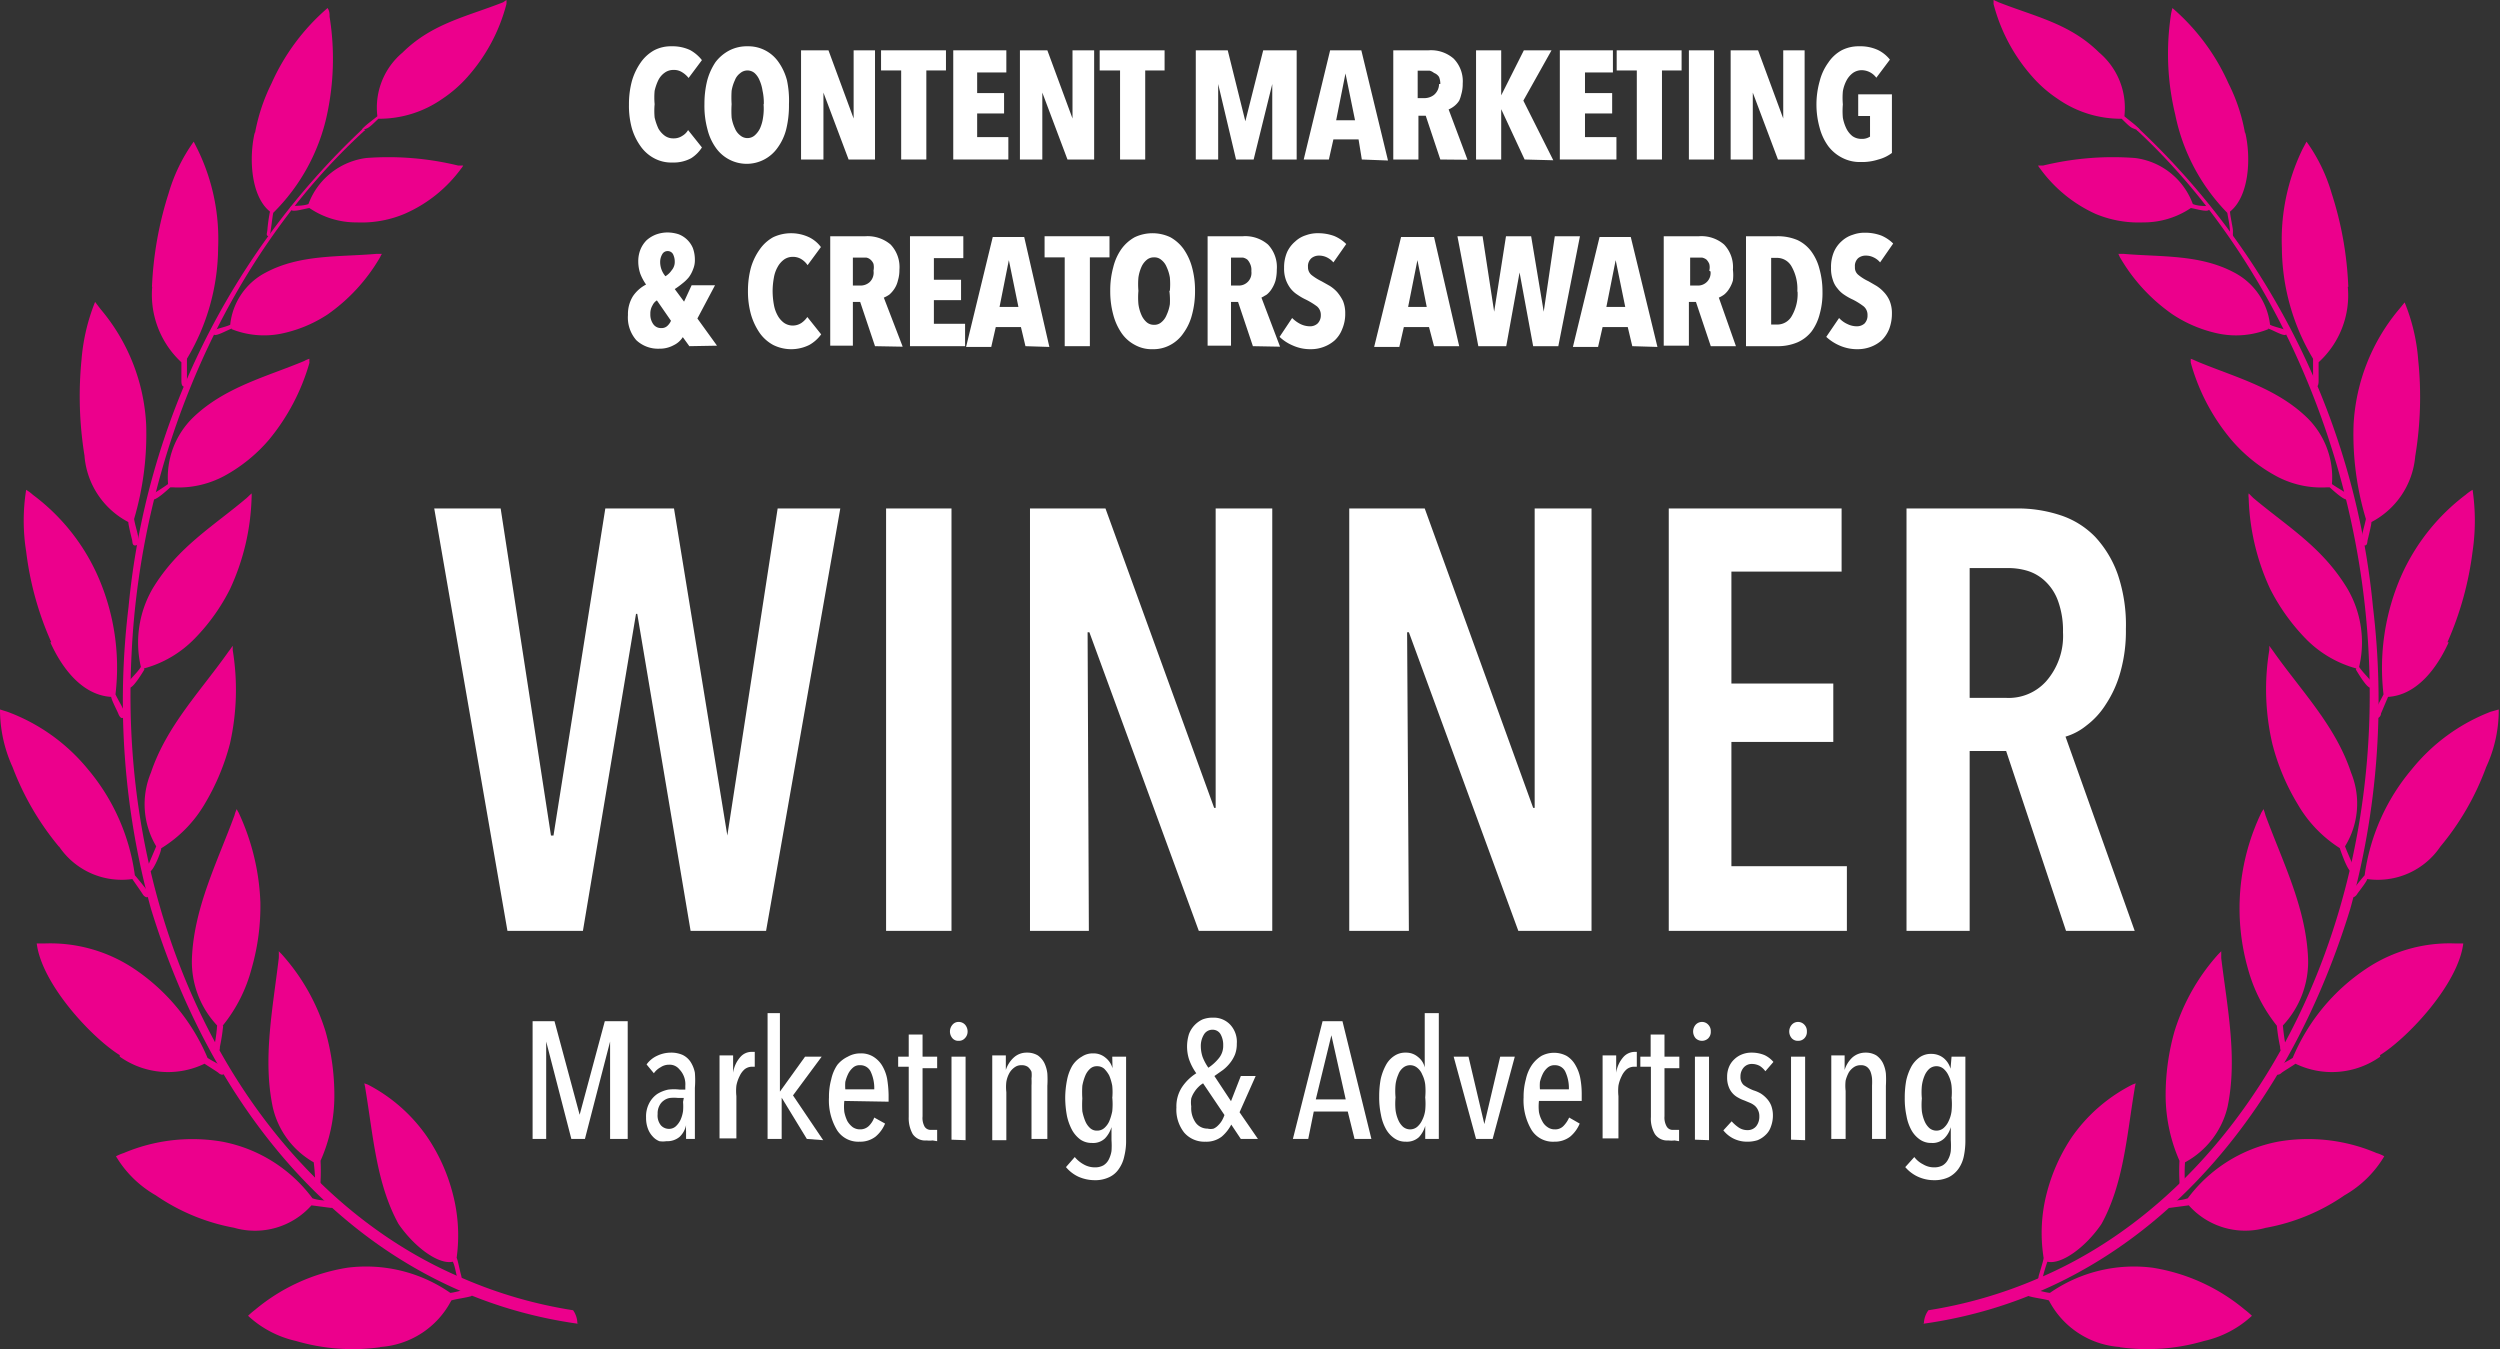
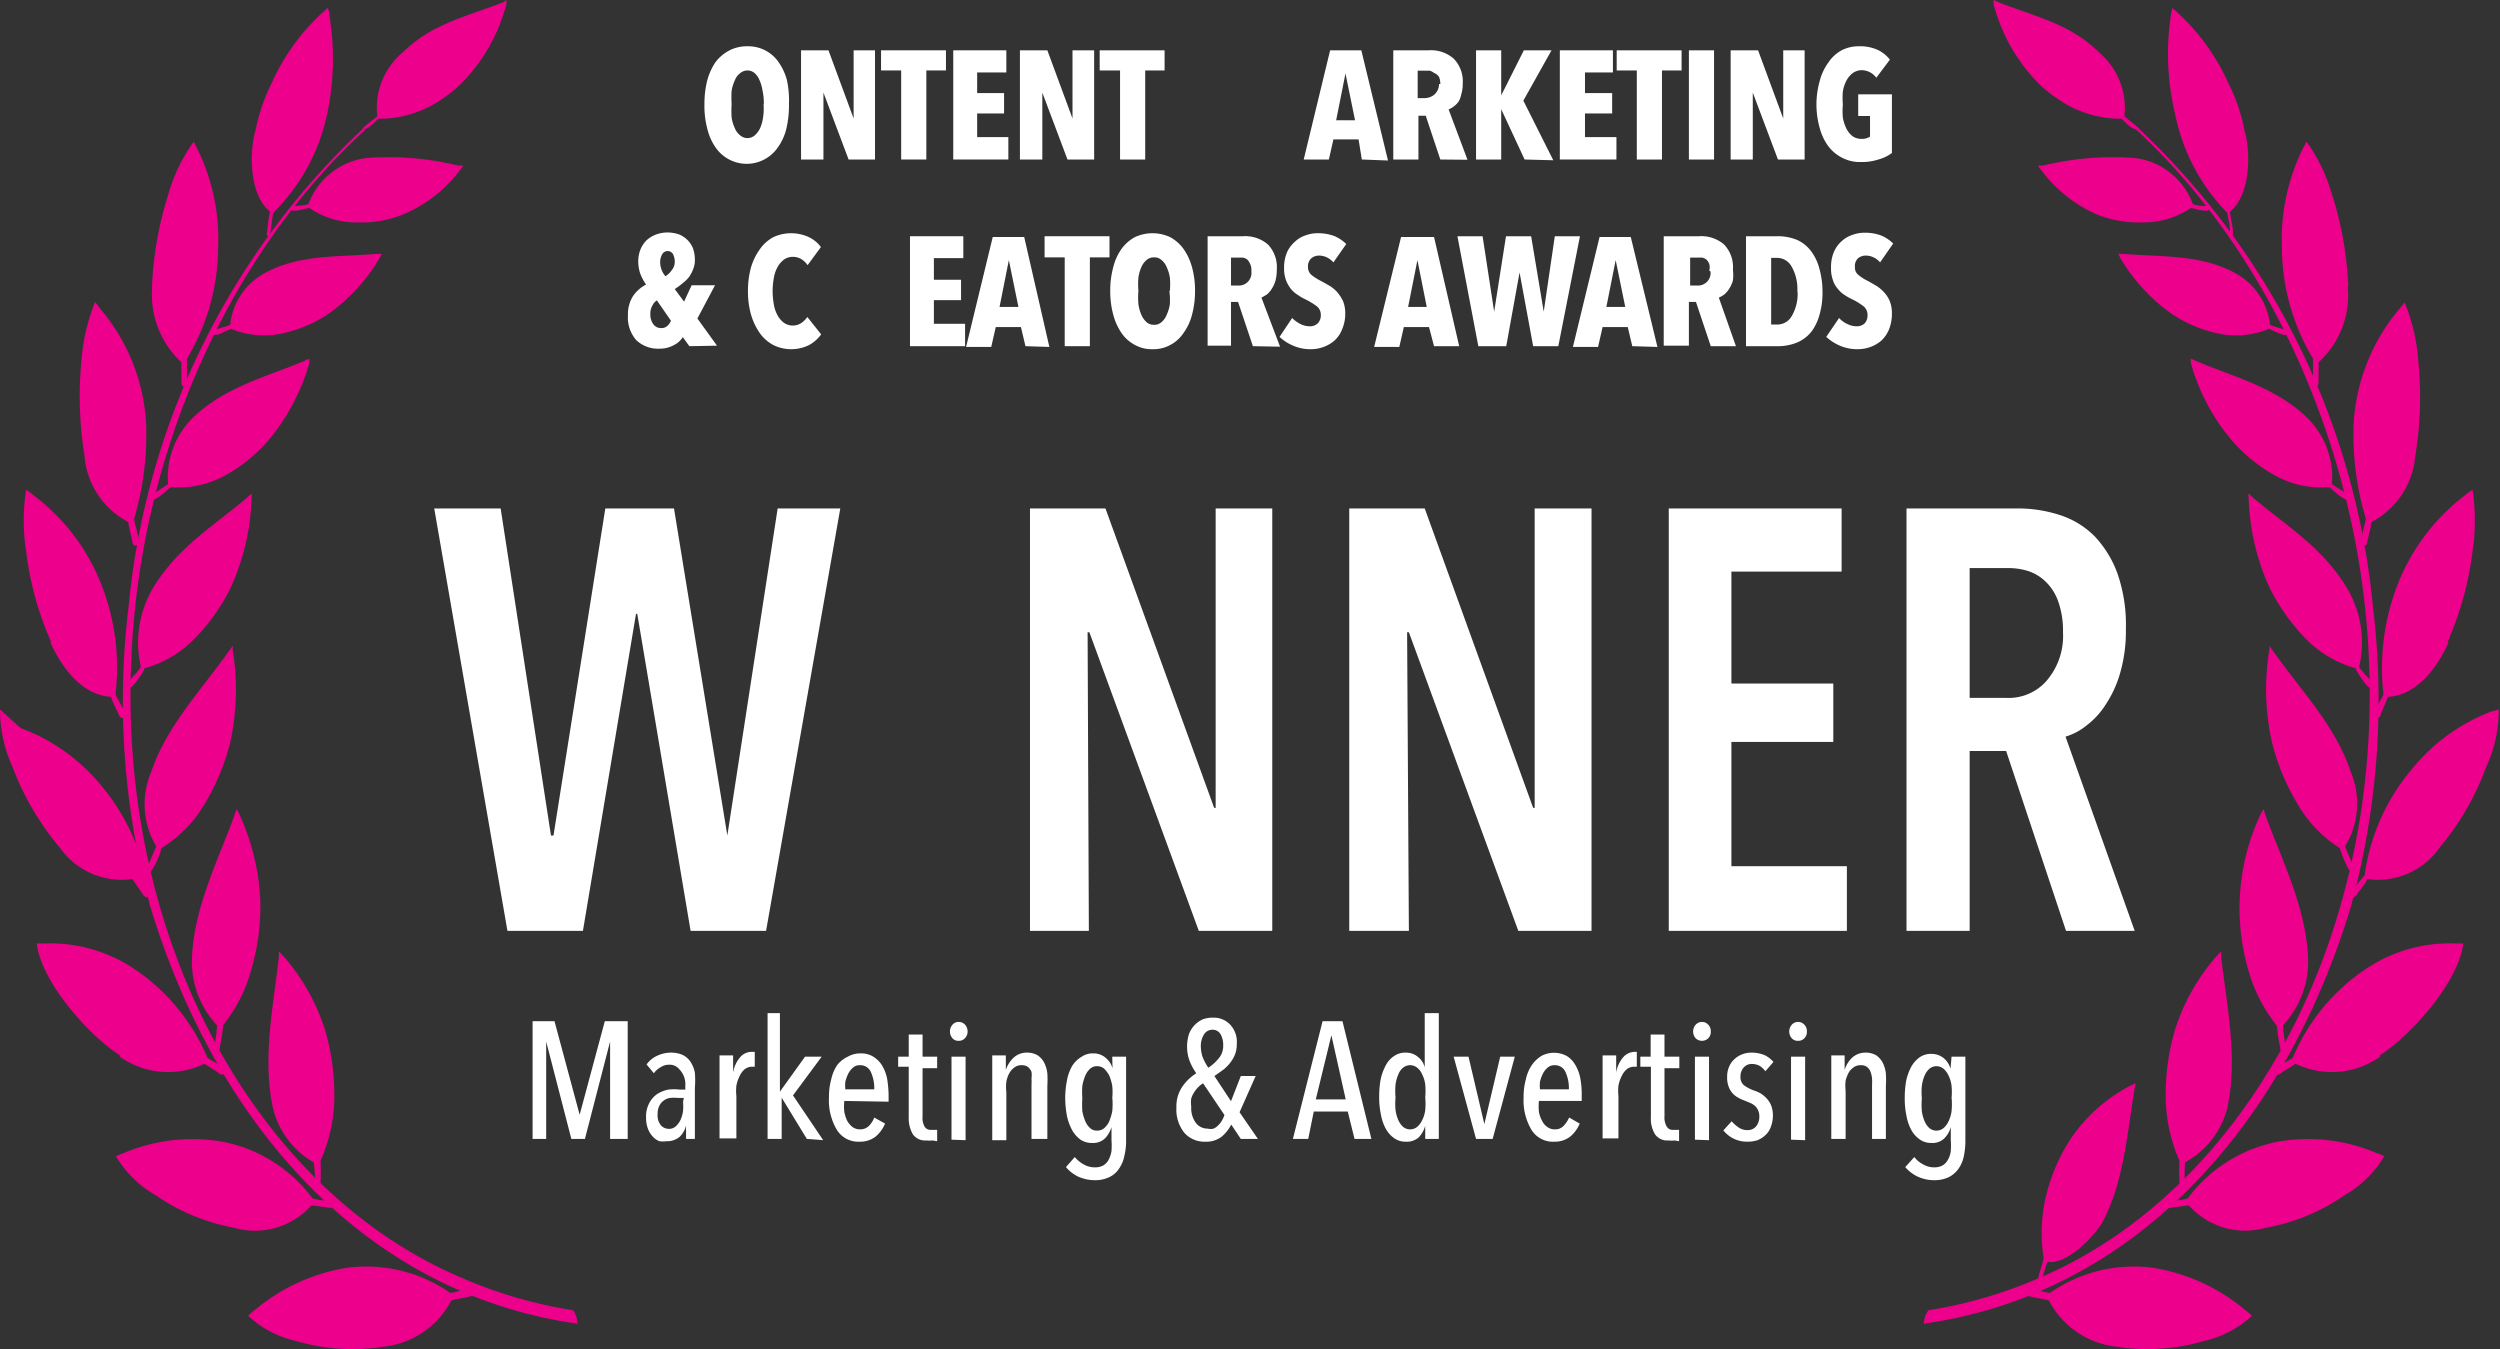
<svg xmlns="http://www.w3.org/2000/svg" viewBox="0 0 99.37 53.62">
  <rect x="0" y="0" width="99.37" height="53.62" fill="#333333" stroke="none" />
  <defs>
    <style>.cls-1{fill:#ec008c;fill-rule:evenodd;}.cls-2{fill:#fff;}</style>
  </defs>
  <g id="Layer_2" data-name="Layer 2">
    <g id="Layer_1-2" data-name="Layer 1">
      <path class="cls-1" d="M76.42,52.62c8.26-1.14,14.28-7.63,17-16.5a31.05,31.05,0,0,0,.9-12A30,30,0,0,0,85,5.1s0,0,0,0l-.08.06s0,0,0,0C90.29,10.13,93.77,18,94.15,26,94.73,37.3,89.21,47.36,81,50.82a18.1,18.1,0,0,1-4.35,1.26.94.94,0,0,0-.18.54" />
      <path class="cls-1" d="M97,33.65a3,3,0,0,1-2.91,1.29c0,.09-.36.53-.4.6s-.15.17-.23.1a.17.17,0,0,1,0-.2c.17-.21.34-.43.53-.65a8.24,8.24,0,0,1,1.88-4.22A7.48,7.48,0,0,1,99,28.29l.32-.09a5.36,5.36,0,0,1-.5,2.29A10.61,10.61,0,0,1,97,33.65" />
      <path class="cls-1" d="M87.08,8.27c.09,0,.65.18.72.07s0-.14,0-.15c-.21,0-.44,0-.64-.08a2.82,2.82,0,0,0-2.3-1.83,11.74,11.74,0,0,0-3.65.3l-.2,0a.5.5,0,0,0,.08.12A5.56,5.56,0,0,0,83.29,8.5a4.43,4.43,0,0,0,1.9.34,3.35,3.35,0,0,0,1.89-.57" />
      <path class="cls-1" d="M84.91,5.15s0,0-.13-.05-.29-.23-.45-.38a4.37,4.37,0,0,1-2.54-.79,5.08,5.08,0,0,1-1-.87A7,7,0,0,1,79.24.16l0-.16.2.09c1.44.57,2.83.84,4,2a2.88,2.88,0,0,1,1,2.53c.17.15.36.28.53.44s0,.13,0,.13" />
      <path class="cls-1" d="M90.14,13.06c.1,0,.64.33.72.24a.14.14,0,0,0,0-.18c-.2-.08-.44-.12-.63-.21a2.68,2.68,0,0,0-1.43-2.08c-1.37-.73-2.93-.61-4.4-.74l-.2,0,.06.13a7.06,7.06,0,0,0,2.1,2.28,5.25,5.25,0,0,0,1.87.77,3.46,3.46,0,0,0,1.94-.19" />
      <path class="cls-1" d="M97.33,25.53c-.45,1-1.25,2.1-2.41,2.17l-.28.66c0,.1-.1.22-.2.17a.17.17,0,0,1-.08-.18c.11-.27.25-.48.38-.75a9.13,9.13,0,0,1,.7-4.7A8.22,8.22,0,0,1,98,19.67a1.79,1.79,0,0,1,.28-.2,8.39,8.39,0,0,1,0,2.45,12.85,12.85,0,0,1-1,3.61" />
      <path class="cls-1" d="M96,18.14a3.26,3.26,0,0,1-1.74,2.61c0,.11-.13.63-.15.71s0,.24-.14.22a.14.14,0,0,1-.11-.15c0-.27.12-.59.18-.9a11.63,11.63,0,0,1-.49-3.75,7.76,7.76,0,0,1,1.81-4.59l.22-.27a7.55,7.55,0,0,1,.54,2.3A14.35,14.35,0,0,1,96,18.14" />
      <path class="cls-1" d="M93.32,11.4a3.6,3.6,0,0,1-1.16,3c0,.11,0,.64,0,.72s0,.23-.09.25-.11,0-.13-.11c0-.28,0-.7,0-1A8.68,8.68,0,0,1,90.7,9.85a8.24,8.24,0,0,1,.82-3.92l.16-.3a6.73,6.73,0,0,1,1,2.06,13.77,13.77,0,0,1,.66,3.71" />
      <path class="cls-1" d="M89.24,5.25c.24,1,.17,2.54-.6,3.16,0,.14.1.6.11.7s0,.22,0,.26-.06,0-.11-.09c0-.28-.06-.53-.11-.82a7.79,7.79,0,0,1-2.07-3.91A10.32,10.32,0,0,1,86.28.66a2.29,2.29,0,0,1,.07-.34,8.54,8.54,0,0,1,2.23,3,7.1,7.1,0,0,1,.66,2" />
      <path class="cls-1" d="M92.6,19.37c.09.08.58.54.7.48s0-.18,0-.21-.42-.26-.61-.4a3.32,3.32,0,0,0-1-2.65c-1.25-1.2-2.9-1.61-4.4-2.24a1.89,1.89,0,0,0-.21-.09.94.94,0,0,0,0,.16,8.12,8.12,0,0,0,1.61,3.06,6.28,6.28,0,0,0,1.76,1.43,3.79,3.79,0,0,0,2.06.46" />
      <path class="cls-1" d="M93.64,26.61c.07.12.45.76.58.72s.11-.15.06-.21c-.16-.21-.36-.39-.51-.61a4.23,4.23,0,0,0-.47-3.12c-1-1.65-2.37-2.45-3.74-3.6l-.18-.18a.55.55,0,0,0,0,.18,9.21,9.21,0,0,0,.85,3.61,8.09,8.09,0,0,0,1.43,2,4.44,4.44,0,0,0,2,1.17" />
      <path class="cls-1" d="M93,33.71c.05.15.31.9.45.93a.19.19,0,0,0,.1-.2c-.11-.25-.24-.54-.34-.8a3.24,3.24,0,0,0,.24-2.93c-.61-1.86-2-3.27-3.09-4.82l-.16-.22,0,.17a9.57,9.57,0,0,0,.12,3.72,8.81,8.81,0,0,0,1,2.39A5.07,5.07,0,0,0,93,33.71" />
      <path class="cls-1" d="M94.61,42a3.32,3.32,0,0,1-3.37.28c-.07.06-.51.32-.56.37s-.18.12-.24,0a.14.14,0,0,1,0-.2c.22-.15.46-.25.69-.4a7.92,7.92,0,0,1,2.93-3.55,5.94,5.94,0,0,1,3.51-1h.34c-.2,1.62-2.2,3.75-3.31,4.44" />
      <path class="cls-1" d="M90.5,40.77a7.38,7.38,0,0,0,.13.84c0,.08,0,.2.15.16s.08-.11.08-.15a8.46,8.46,0,0,1-.12-.86,3.7,3.7,0,0,0,1-2.7c-.09-2-1-3.78-1.69-5.65a2.41,2.41,0,0,0-.08-.25l-.08.13a8.78,8.78,0,0,0-.54,6.21,6.24,6.24,0,0,0,1.15,2.27" />
      <path class="cls-1" d="M90.07,48.8A3,3,0,0,1,87,47.91l-.75.1a.14.14,0,0,1-.13-.12s0-.12.09-.17c.25,0,.49,0,.75-.09a5.84,5.84,0,0,1,3.58-2.25,6.94,6.94,0,0,1,3.92.45,1.44,1.44,0,0,1,.31.13,4.34,4.34,0,0,1-1.58,1.55,8,8,0,0,1-3.11,1.29" />
      <path class="cls-1" d="M86.63,46.12a8.12,8.12,0,0,0,0,.85c0,.08,0,.2.1.2s.11-.07.12-.12a6.06,6.06,0,0,1,0-.85A3.39,3.39,0,0,0,88.54,44c.4-1.92,0-3.89-.25-5.91,0-.09,0-.18,0-.28l-.11.11A8.2,8.2,0,0,0,86.43,41a9.32,9.32,0,0,0-.35,2.59,6.51,6.51,0,0,0,.55,2.55" />
      <path class="cls-1" d="M81.23,50c0,.08-.12.45-.2.73,0,.07-.06.17,0,.21a.13.13,0,0,0,.14-.06,6.09,6.09,0,0,1,.21-.73c.55.13,1.52-.57,2.15-1.5.87-1.58,1-3.45,1.31-5.33a2.38,2.38,0,0,1,.05-.26l-.13.05a6.51,6.51,0,0,0-2.41,2.09,7.24,7.24,0,0,0-1,2.24A6.32,6.32,0,0,0,81.23,50" />
      <path class="cls-1" d="M84.26,53.54a3.44,3.44,0,0,1-2.82-1.85c-.2-.06-.55-.1-.76-.16s-.09-.07-.1-.15a.14.14,0,0,1,.13-.13c.25,0,.49.11.77.14a5.85,5.85,0,0,1,4.09-1,7.57,7.57,0,0,1,3.66,1.67,3.22,3.22,0,0,1,.28.24,4.12,4.12,0,0,1-1.9,1,8,8,0,0,1-3.35.25" />
      <path class="cls-1" d="M23,52.62c-8.26-1.14-14.28-7.63-17-16.5a31.06,31.06,0,0,1-.89-12,29.92,29.92,0,0,1,9.31-19s0,0,0,0a.17.17,0,0,0,.08.06s0,0,0,0C9.08,10.13,5.6,18,5.23,26,4.64,37.3,10.16,47.36,18.42,50.82a18,18,0,0,0,4.36,1.26.94.94,0,0,1,.17.54" />
-       <path class="cls-1" d="M2.35,33.65a3,3,0,0,0,2.91,1.29c.06.09.37.53.41.6s.15.17.22.1a.14.14,0,0,0,0-.2c-.17-.21-.34-.43-.53-.65a8.23,8.23,0,0,0-1.87-4.22,7.49,7.49,0,0,0-3.2-2.28L0,28.2a5.51,5.51,0,0,0,.5,2.29,11.05,11.05,0,0,0,1.84,3.16" />
+       <path class="cls-1" d="M2.35,33.65a3,3,0,0,0,2.91,1.29c.06.09.37.53.41.6s.15.17.22.1a.14.14,0,0,0,0-.2a8.23,8.23,0,0,0-1.87-4.22,7.49,7.49,0,0,0-3.2-2.28L0,28.2a5.51,5.51,0,0,0,.5,2.29,11.05,11.05,0,0,0,1.84,3.16" />
      <path class="cls-1" d="M12.3,8.27c-.1,0-.66.18-.73.07s0-.14.06-.15.43,0,.63-.08a2.84,2.84,0,0,1,2.3-1.83,11.74,11.74,0,0,1,3.65.3l.2,0a.5.5,0,0,1-.08.12A5.5,5.5,0,0,1,16.08,8.5a4.41,4.41,0,0,1-1.9.34,3.3,3.3,0,0,1-1.88-.57" />
      <path class="cls-1" d="M14.47,5.15s0,0,.12-.05.29-.23.45-.38a4.37,4.37,0,0,0,2.54-.79,5.13,5.13,0,0,0,1-.87A7,7,0,0,0,20.13.16a.9.9,0,0,0,0-.16L20,.09c-1.44.57-2.83.84-4,2a2.85,2.85,0,0,0-1,2.53c-.18.15-.37.28-.54.44s0,.13.06.13" />
      <path class="cls-1" d="M9.23,13.06c-.09,0-.64.33-.72.24s0-.16,0-.18c.2-.08.44-.12.64-.21a2.64,2.64,0,0,1,1.42-2.08c1.37-.73,2.93-.61,4.4-.74l.21,0a.83.83,0,0,0-.07.13,7.14,7.14,0,0,1-2.09,2.28,5.3,5.3,0,0,1-1.88.77,3.47,3.47,0,0,1-1.94-.19" />
      <path class="cls-1" d="M2,25.53c.45,1,1.25,2.1,2.42,2.17,0,.1.25.58.28.66s.1.22.19.17.09-.07.08-.18c-.11-.27-.25-.48-.38-.75a9,9,0,0,0-.7-4.7,8.14,8.14,0,0,0-2.58-3.23,1.71,1.71,0,0,0-.27-.2,7.75,7.75,0,0,0,0,2.45,12.51,12.51,0,0,0,1,3.61" />
      <path class="cls-1" d="M3.36,18.14A3.26,3.26,0,0,0,5.1,20.75c0,.11.13.63.15.71s0,.24.14.22a.14.14,0,0,0,.12-.15c0-.27-.13-.59-.18-.9a11.9,11.9,0,0,0,.48-3.75A7.7,7.7,0,0,0,4,12.29L3.78,12a7.85,7.85,0,0,0-.54,2.3,14.78,14.78,0,0,0,.12,3.82" />
      <path class="cls-1" d="M6.05,11.4a3.66,3.66,0,0,0,1.16,3c0,.11,0,.64,0,.72s0,.23.1.25.1,0,.12-.11c0-.28,0-.7,0-1A8.68,8.68,0,0,0,8.67,9.85a8.12,8.12,0,0,0-.82-3.92l-.15-.3a6.76,6.76,0,0,0-1,2.06,14.17,14.17,0,0,0-.66,3.71" />
      <path class="cls-1" d="M10.13,5.25c-.24,1-.17,2.54.6,3.16a6.92,6.92,0,0,0-.1.7c0,.11-.06.22,0,.26s.07,0,.11-.09c.05-.28.07-.53.12-.82A7.78,7.78,0,0,0,13,4.55,10.58,10.58,0,0,0,13.1.66c0-.11,0-.22-.08-.34a8.54,8.54,0,0,0-2.23,3,7.44,7.44,0,0,0-.66,2" />
      <path class="cls-1" d="M6.77,19.37c-.09.08-.58.54-.7.48s-.05-.18,0-.21.42-.26.61-.4a3.32,3.32,0,0,1,1-2.65c1.25-1.2,2.9-1.61,4.41-2.24a1,1,0,0,1,.21-.09.94.94,0,0,0,0,.16,8.41,8.41,0,0,1-1.61,3.06,6.28,6.28,0,0,1-1.76,1.43,3.85,3.85,0,0,1-2.07.46" />
      <path class="cls-1" d="M5.74,26.61c-.07.12-.46.76-.59.72s-.1-.15-.06-.21c.16-.21.37-.39.51-.61a4.28,4.28,0,0,1,.47-3.12c1-1.65,2.38-2.45,3.74-3.6l.19-.18a1.08,1.08,0,0,1,0,.18,9.21,9.21,0,0,1-.85,3.61,7.84,7.84,0,0,1-1.43,2,4.41,4.41,0,0,1-2,1.17" />
      <path class="cls-1" d="M6.41,33.71c0,.15-.31.9-.45.93a.17.17,0,0,1-.09-.2l.34-.8A3.26,3.26,0,0,1,6,30.71c.62-1.86,2-3.27,3.09-4.82.06-.07.1-.14.16-.22l0,.17a9.76,9.76,0,0,1-.11,3.72,9.14,9.14,0,0,1-1,2.39,5.09,5.09,0,0,1-1.72,1.76" />
      <path class="cls-1" d="M4.76,42a3.32,3.32,0,0,0,3.37.28c.08.06.51.32.56.37s.18.12.24,0a.14.14,0,0,0,0-.2c-.21-.15-.45-.25-.68-.4a8,8,0,0,0-2.93-3.55,6,6,0,0,0-3.52-1H1.46c.2,1.62,2.19,3.75,3.3,4.44" />
      <path class="cls-1" d="M8.87,40.77a7.38,7.38,0,0,1-.13.84c0,.08,0,.2-.14.16s-.09-.11-.09-.15a6.35,6.35,0,0,0,.12-.86,3.7,3.7,0,0,1-1-2.7c.09-2,1-3.78,1.69-5.65a1.25,1.25,0,0,1,.09-.25.83.83,0,0,0,.07.13,9.21,9.21,0,0,1,.87,3.59A9,9,0,0,1,10,38.5a6,6,0,0,1-1.15,2.27" />
      <path class="cls-1" d="M9.3,48.8a3,3,0,0,0,3.08-.89l.76.1c.06,0,.1,0,.13-.12a.15.15,0,0,0-.1-.17c-.24,0-.49,0-.75-.09a5.82,5.82,0,0,0-3.58-2.25,7,7,0,0,0-3.92.45,2,2,0,0,0-.31.13,4.34,4.34,0,0,0,1.58,1.55A8.06,8.06,0,0,0,9.3,48.8" />
      <path class="cls-1" d="M12.74,46.12a8.12,8.12,0,0,1,0,.85c0,.08,0,.2-.1.2a.14.14,0,0,1-.11-.12,8.09,8.09,0,0,0-.06-.85A3.38,3.38,0,0,1,10.84,44c-.4-1.92,0-3.89.24-5.91a2.46,2.46,0,0,0,0-.28l.11.11A8.2,8.2,0,0,1,12.94,41a9.32,9.32,0,0,1,.35,2.59,6.33,6.33,0,0,1-.55,2.55" />
-       <path class="cls-1" d="M18.15,50c.05.08.11.45.19.73,0,.07.06.17,0,.21a.11.11,0,0,1-.13-.06c-.1-.25-.1-.49-.21-.73-.56.13-1.52-.57-2.16-1.5-.87-1.58-1-3.45-1.31-5.33a2.38,2.38,0,0,0-.05-.26l.14.05A6.48,6.48,0,0,1,17,45.22a7.24,7.24,0,0,1,1,2.24A6.5,6.5,0,0,1,18.15,50" />
      <path class="cls-1" d="M15.11,53.54a3.44,3.44,0,0,0,2.83-1.85c.19-.06.54-.1.75-.16.06,0,.09-.07.1-.15a.14.14,0,0,0-.13-.13c-.25,0-.49.11-.76.14a5.87,5.87,0,0,0-4.1-1,7.57,7.57,0,0,0-3.66,1.67,3.22,3.22,0,0,0-.28.24,4.12,4.12,0,0,0,1.9,1,8,8,0,0,0,3.35.25" />
      <path class="cls-2" d="M30.45,37h-3l-2.12-12.6h-.05L23.17,37h-3L17.26,20.21H19.9l2,13H22l2.06-13h2.73l2.12,13h0l2-13H33.4Z" />
-       <path class="cls-2" d="M35.22,37V20.21h2.6V37Z" />
      <path class="cls-2" d="M47.65,37,43.3,25.13h-.07L43.28,37H40.94V20.21h3l4.32,11.9h.06l0-11.9h2.25V37Z" />
      <path class="cls-2" d="M60.35,37,56,25.13h-.07L56,37H53.63V20.21h3l4.31,11.9H61l0-11.9h2.26V37Z" />
      <path class="cls-2" d="M66.33,37V20.21H73.2v2.51H68.82v4.45h4.05v2.32H68.82v4.94h4.59V37Z" />
      <path class="cls-2" d="M82.12,37l-2.38-7.15H78.29V37H75.78V20.21h4.37a5.4,5.4,0,0,1,1.75.27,3.4,3.4,0,0,1,1.38.86,4.29,4.29,0,0,1,.9,1.5A6.24,6.24,0,0,1,84.5,25a6,6,0,0,1-.22,1.72A4.45,4.45,0,0,1,83.7,28a3.14,3.14,0,0,1-.77.84,2.39,2.39,0,0,1-.83.44L84.85,37ZM82,25.13a3.44,3.44,0,0,0-.2-1.25,2,2,0,0,0-.51-.78,1.78,1.78,0,0,0-.7-.41,2.63,2.63,0,0,0-.78-.11H78.29v5.16h1.47a2,2,0,0,0,1.57-.66A2.73,2.73,0,0,0,82,25.13Z" />
-       <path class="cls-2" d="M27.47,6.29a1.47,1.47,0,0,1-.74.17A1.44,1.44,0,0,1,26,6.29a1.54,1.54,0,0,1-.54-.48,2.36,2.36,0,0,1-.35-.73A3.38,3.38,0,0,1,25,4.15a3.51,3.51,0,0,1,.12-.94,2.48,2.48,0,0,1,.35-.73A1.61,1.61,0,0,1,26,2a1.43,1.43,0,0,1,.69-.16,1.65,1.65,0,0,1,.74.15,1.54,1.54,0,0,1,.47.4l-.53.71a.94.94,0,0,0-.26-.23.59.59,0,0,0-.34-.09.58.58,0,0,0-.35.11.8.8,0,0,0-.25.29,2,2,0,0,0-.15.43,2.93,2.93,0,0,0,0,.53,2.93,2.93,0,0,0,0,.53,2.26,2.26,0,0,0,.15.44.92.92,0,0,0,.26.29.57.57,0,0,0,.34.1.6.6,0,0,0,.35-.1.63.63,0,0,0,.23-.23l.55.69A1.37,1.37,0,0,1,27.47,6.29Z" />
      <path class="cls-2" d="M31.36,4.14a4,4,0,0,1-.11,1,2.14,2.14,0,0,1-.34.73,1.5,1.5,0,0,1-2.46,0,2.13,2.13,0,0,1-.33-.73,3.53,3.53,0,0,1-.12-1,3.85,3.85,0,0,1,.11-.94,2.45,2.45,0,0,1,.33-.73A1.65,1.65,0,0,1,29,2a1.51,1.51,0,0,1,.71-.16,1.46,1.46,0,0,1,1.23.62,2.24,2.24,0,0,1,.34.73A3.85,3.85,0,0,1,31.36,4.14Zm-1,0a2.22,2.22,0,0,0-.05-.53,1.6,1.6,0,0,0-.12-.42A.79.79,0,0,0,30,2.91a.44.44,0,0,0-.58,0,.61.61,0,0,0-.21.28,1.6,1.6,0,0,0-.13.42,4.24,4.24,0,0,0,0,.53,4.24,4.24,0,0,0,0,.53,1.56,1.56,0,0,0,.13.43.67.67,0,0,0,.21.28.44.44,0,0,0,.58,0,.89.89,0,0,0,.21-.28,1.57,1.57,0,0,0,.12-.43A2.22,2.22,0,0,0,30.35,4.14Z" />
      <path class="cls-2" d="M33.73,6.34l-1-2.66h0l0,2.66h-.89V2h1.09l1,2.71h0V2h.85V6.34Z" />
      <path class="cls-2" d="M36.82,2.8V6.34h-1V2.8h-.8V2h2.58V2.8Z" />
      <path class="cls-2" d="M37.89,6.34V2H40v.88H38.84V3.7h1.07v.81H38.84v.94h1.24v.89Z" />
      <path class="cls-2" d="M42.43,6.34l-1-2.66h0l0,2.66h-.89V2h1.09l1,2.71h0l0-2.71h.86V6.34Z" />
      <path class="cls-2" d="M45.52,2.8V6.34h-1V2.8h-.81V2h2.58V2.8Z" />
-       <path class="cls-2" d="M50.57,6.34l0-3h0l-.74,3h-.7l-.71-3h0l0,3h-.89V2H48.8l.7,2.82h0L50.21,2h1.33V6.34Z" />
      <path class="cls-2" d="M54.13,6.34,54,5.54H53l-.18.8h-1L52.87,2h1.24l1.06,4.38Zm-.65-3.42h0l-.37,1.86h.75Z" />
      <path class="cls-2" d="M57.25,6.34,56.67,4.6h-.29V6.34h-1V2h1.4a1.37,1.37,0,0,1,1,.33,1.29,1.29,0,0,1,.36,1,1.4,1.4,0,0,1-.06.43A1.26,1.26,0,0,1,58,4a.86.86,0,0,1-.2.22,1,1,0,0,1-.22.13l.75,2Zm0-3a.74.74,0,0,0-.05-.28A.4.4,0,0,0,57,2.9a.46.46,0,0,0-.17-.09l-.17,0h-.31V3.9h.29A.62.62,0,0,0,57,3.77.57.57,0,0,0,57.2,3.34Z" />
      <path class="cls-2" d="M60.6,6.34l-.93-2h0v2h-1V2h1V3.79h0L60.57,2h1.1L60.55,4l1.19,2.37Z" />
      <path class="cls-2" d="M62,6.34V2h2.11v.88H63V3.7h1.08v.81H63v.94h1.25v.89Z" />
      <path class="cls-2" d="M66.06,2.8V6.34h-1V2.8h-.8V2h2.58V2.8Z" />
      <path class="cls-2" d="M67.13,6.34V2h1V6.34Z" />
      <path class="cls-2" d="M70.67,6.34l-1-2.66h0l0,2.66h-.88V2h1.09l1,2.71h0V2h.85V6.34Z" />
      <path class="cls-2" d="M74.66,6.34a2.11,2.11,0,0,1-.7.1,1.52,1.52,0,0,1-.74-.17,1.61,1.61,0,0,1-.55-.46,2.18,2.18,0,0,1-.34-.72,3.43,3.43,0,0,1,0-1.87,2.14,2.14,0,0,1,.34-.73A1.51,1.51,0,0,1,73.2,2a1.47,1.47,0,0,1,.7-.16,1.67,1.67,0,0,1,.75.15,1.38,1.38,0,0,1,.47.38l-.54.72A.73.73,0,0,0,74,2.79a.61.61,0,0,0-.35.11.89.89,0,0,0-.25.29,1.43,1.43,0,0,0-.15.44,2.89,2.89,0,0,0,0,.52,3,3,0,0,0,0,.53,1.67,1.67,0,0,0,.14.43.89.89,0,0,0,.24.3.61.61,0,0,0,.35.11.58.58,0,0,0,.35-.09V4.61h-.47V3.75h1.34V6.08A1.53,1.53,0,0,1,74.66,6.34Z" />
      <path class="cls-2" d="M27.4,13.76l-.26-.36a.87.87,0,0,1-.36.32,1.16,1.16,0,0,1-.58.14,1.26,1.26,0,0,1-.91-.34,1.37,1.37,0,0,1-.33-1,1.35,1.35,0,0,1,.2-.75,1.43,1.43,0,0,1,.52-.46,2,2,0,0,1-.23-.43,1.53,1.53,0,0,1-.08-.49,1.24,1.24,0,0,1,.09-.48,1.13,1.13,0,0,1,.24-.36,1.21,1.21,0,0,1,.38-.23,1.34,1.34,0,0,1,.46-.08,1.49,1.49,0,0,1,.43.07,1,1,0,0,1,.57.55,1.34,1.34,0,0,1,.08.46.92.92,0,0,1-.07.38,1.23,1.23,0,0,1-.17.32,1.54,1.54,0,0,1-.26.25,3.3,3.3,0,0,1-.3.22l.37.5.3-.65h.93l-.7,1.32.78,1.08Zm-1.29-1.82a.46.46,0,0,0-.17.19.63.63,0,0,0-.09.35.65.65,0,0,0,.12.41.37.37,0,0,0,.31.15.33.33,0,0,0,.26-.1.59.59,0,0,0,.13-.19Zm.71-1.54a.66.66,0,0,0-.07-.3.24.24,0,0,0-.21-.12.24.24,0,0,0-.22.13.61.61,0,0,0-.08.3.87.87,0,0,0,.21.57.82.82,0,0,0,.25-.24A.5.5,0,0,0,26.82,10.4Z" />
      <path class="cls-2" d="M32.17,13.71a1.61,1.61,0,0,1-1.44,0,1.58,1.58,0,0,1-.53-.47,2.54,2.54,0,0,1-.35-.74,3.38,3.38,0,0,1-.12-.93,3.51,3.51,0,0,1,.12-.94,2.41,2.41,0,0,1,.35-.72,1.61,1.61,0,0,1,.53-.48,1.68,1.68,0,0,1,1.43,0,1.3,1.3,0,0,1,.47.39l-.53.72a.82.82,0,0,0-.25-.24.63.63,0,0,0-.35-.09.58.58,0,0,0-.34.11.89.89,0,0,0-.25.29,1.28,1.28,0,0,0-.15.43,3,3,0,0,0-.05.53,3.1,3.1,0,0,0,.05.54,1.36,1.36,0,0,0,.15.43.89.89,0,0,0,.25.29.61.61,0,0,0,.35.11.62.62,0,0,0,.34-.1.91.91,0,0,0,.24-.24l.55.69A1.47,1.47,0,0,1,32.17,13.71Z" />
-       <path class="cls-2" d="M34.78,13.76,34.19,12H33.9v1.74H33V9.39h1.4a1.41,1.41,0,0,1,1,.33,1.3,1.3,0,0,1,.35,1,1.4,1.4,0,0,1-.06.43,1,1,0,0,1-.14.33,1.14,1.14,0,0,1-.2.23,1.19,1.19,0,0,1-.22.12l.75,1.95Zm-.06-3a.68.68,0,0,0,0-.27.43.43,0,0,0-.12-.17.35.35,0,0,0-.16-.08l-.18,0H33.9v1.11h.29a.54.54,0,0,0,.37-.13A.52.52,0,0,0,34.72,10.76Z" />
      <path class="cls-2" d="M36.17,13.76V9.39h2.12v.87H37.12v.86H38.2v.81H37.12v.94h1.24v.89Z" />
      <path class="cls-2" d="M40.76,13.76,40.58,13h-1l-.18.79h-1l1.06-4.37h1.25l1,4.37Zm-.66-3.42h0l-.37,1.86h.75Z" />
      <path class="cls-2" d="M43.32,10.23v3.53h-1V10.23h-.8V9.39h2.58v.84Z" />
      <path class="cls-2" d="M47.5,11.56a3.53,3.53,0,0,1-.12.95,2.14,2.14,0,0,1-.34.73,1.45,1.45,0,0,1-.52.47,1.41,1.41,0,0,1-.71.17,1.37,1.37,0,0,1-.7-.17,1.48,1.48,0,0,1-.53-.47,2.34,2.34,0,0,1-.33-.73,3.53,3.53,0,0,1-.12-.95,3.45,3.45,0,0,1,.12-.94,2.12,2.12,0,0,1,.33-.73,1.63,1.63,0,0,1,.52-.46,1.66,1.66,0,0,1,1.42,0,1.63,1.63,0,0,1,.52.46,2.34,2.34,0,0,1,.34.73A3.45,3.45,0,0,1,47.5,11.56Zm-1,0a3,3,0,0,0,0-.53,1.6,1.6,0,0,0-.13-.42.67.67,0,0,0-.21-.28.41.41,0,0,0-.29-.1.43.43,0,0,0-.29.1.76.76,0,0,0-.21.28,1.6,1.6,0,0,0-.12.42,3,3,0,0,0,0,.53,2.93,2.93,0,0,0,0,.53,1.57,1.57,0,0,0,.12.43.81.81,0,0,0,.21.29.43.43,0,0,0,.29.1.41.41,0,0,0,.29-.1.7.7,0,0,0,.21-.29,1.56,1.56,0,0,0,.13-.43A2.93,2.93,0,0,0,46.48,11.56Z" />
      <path class="cls-2" d="M49.8,13.76,49.21,12h-.28v1.74H48V9.39h1.4a1.38,1.38,0,0,1,1,.33,1.3,1.3,0,0,1,.35,1,1.81,1.81,0,0,1-.05.43,1.26,1.26,0,0,1-.15.33.9.9,0,0,1-.2.23l-.21.12.74,1.95Zm-.06-3a.54.54,0,0,0-.05-.27.56.56,0,0,0-.11-.17.44.44,0,0,0-.17-.08l-.18,0h-.3v1.11h.29a.5.5,0,0,0,.52-.56Z" />
      <path class="cls-2" d="M53,10.43a.82.82,0,0,0-.26-.2.7.7,0,0,0-.31-.07.47.47,0,0,0-.3.1.42.42,0,0,0-.14.35.4.4,0,0,0,.14.32,2.16,2.16,0,0,0,.4.25l.32.18a1.42,1.42,0,0,1,.3.25,1.77,1.77,0,0,1,.23.35,1.28,1.28,0,0,1,.09.5,1.52,1.52,0,0,1-.12.62,1.19,1.19,0,0,1-.3.45,1.39,1.39,0,0,1-.44.26,1.44,1.44,0,0,1-.51.09,1.69,1.69,0,0,1-.72-.15,1.74,1.74,0,0,1-.52-.34l.5-.75a1.27,1.27,0,0,0,.33.24.88.88,0,0,0,.38.09.44.44,0,0,0,.3-.11.45.45,0,0,0,.13-.33.44.44,0,0,0-.15-.35,2.92,2.92,0,0,0-.44-.27,2.17,2.17,0,0,1-.33-.19,1.12,1.12,0,0,1-.28-.25,1.31,1.31,0,0,1-.19-.35,1.33,1.33,0,0,1-.07-.47,1.54,1.54,0,0,1,.12-.63,1.23,1.23,0,0,1,.32-.42,1.1,1.1,0,0,1,.43-.25,1.34,1.34,0,0,1,.48-.08,1.83,1.83,0,0,1,.64.11,1.49,1.49,0,0,1,.48.32Z" />
      <path class="cls-2" d="M57,13.76,56.8,13h-1l-.18.79h-1l1.07-4.37H57L58,13.76Zm-.66-3.42h0l-.37,1.86h.74Z" />
      <path class="cls-2" d="M61.94,13.76h-1l-.54-2.93h0l-.53,2.93H58.76l-.83-4.37h1l.46,3h0l.47-3h1l.5,3h0l.44-3h1Z" />
      <path class="cls-2" d="M64.88,13.76,64.7,13h-1l-.18.79h-1l1.06-4.37h1.24l1.06,4.37Zm-.66-3.42h0l-.37,1.86h.75Z" />
      <path class="cls-2" d="M68,13.76,67.41,12h-.28v1.74h-1V9.39h1.4a1.38,1.38,0,0,1,1,.33,1.3,1.3,0,0,1,.35,1,1.81,1.81,0,0,1,0,.43,1.26,1.26,0,0,1-.15.33.9.9,0,0,1-.2.23,1.13,1.13,0,0,1-.21.12L69,13.76Zm-.06-3a.54.54,0,0,0,0-.27.56.56,0,0,0-.11-.17.44.44,0,0,0-.17-.08l-.18,0h-.3v1.11h.29a.5.5,0,0,0,.52-.56Z" />
      <path class="cls-2" d="M72.44,11.59a3.06,3.06,0,0,1-.11.89,2,2,0,0,1-.32.69,1.46,1.46,0,0,1-.57.44,2,2,0,0,1-.81.15H69.4V9.39h1.23a2,2,0,0,1,.81.15A1.46,1.46,0,0,1,72,10a2,2,0,0,1,.32.69A3.32,3.32,0,0,1,72.44,11.59Zm-1,0a1.8,1.8,0,0,0-.23-1,.66.66,0,0,0-.58-.34H70.4V12.9h.24a.66.66,0,0,0,.58-.34A1.74,1.74,0,0,0,71.45,11.59Z" />
      <path class="cls-2" d="M74.73,10.43a.73.73,0,0,0-.26-.2.67.67,0,0,0-.31-.07.47.47,0,0,0-.3.1.42.42,0,0,0-.13.35.37.37,0,0,0,.14.32,1.87,1.87,0,0,0,.4.25l.31.18a1.42,1.42,0,0,1,.3.25,1.18,1.18,0,0,1,.23.35,1.28,1.28,0,0,1,.09.5,1.71,1.71,0,0,1-.11.62,1.31,1.31,0,0,1-.3.45,1.39,1.39,0,0,1-.44.26,1.48,1.48,0,0,1-.51.09,1.73,1.73,0,0,1-.73-.15,1.87,1.87,0,0,1-.52-.34l.51-.75a1,1,0,0,0,.33.24.85.85,0,0,0,.38.09.46.46,0,0,0,.3-.11.45.45,0,0,0,.12-.33.44.44,0,0,0-.15-.35,2.74,2.74,0,0,0-.43-.27,2.27,2.27,0,0,1-.34-.19,1.07,1.07,0,0,1-.27-.25.92.92,0,0,1-.19-.35,1.33,1.33,0,0,1-.07-.47A1.54,1.54,0,0,1,72.9,10a1.21,1.21,0,0,1,.31-.42,1.14,1.14,0,0,1,.44-.25,1.34,1.34,0,0,1,.48-.08,1.83,1.83,0,0,1,.64.11,1.49,1.49,0,0,1,.48.32Z" />
      <path class="cls-2" d="M24.25,45.27V41.4h0l-1,3.87h-.54l-1-3.87h0v3.87h-.54V40.59h.87l1,3.72h0l1-3.72h.91v4.68Z" />
      <path class="cls-2" d="M27.27,45.27c0-.1,0-.2,0-.3a2.36,2.36,0,0,1,0-.25h0a.87.87,0,0,1-.26.47.76.76,0,0,1-.52.17.92.92,0,0,1-.28,0,.68.68,0,0,1-.26-.18.91.91,0,0,1-.19-.3,1.22,1.22,0,0,1-.08-.46,1.13,1.13,0,0,1,.13-.58,1,1,0,0,1,.32-.36,1.33,1.33,0,0,1,.43-.17,1.9,1.9,0,0,1,.46,0h.22v-.15A.85.85,0,0,0,27,42.5a.49.49,0,0,0-.4-.18.59.59,0,0,0-.34.1.78.78,0,0,0-.27.24l-.29-.35a1.06,1.06,0,0,1,.43-.35,1.28,1.28,0,0,1,.53-.12,1.13,1.13,0,0,1,.47.09.79.79,0,0,1,.32.28,1.21,1.21,0,0,1,.17.43,3.7,3.7,0,0,1,0,.6v1.34c0,.11,0,.24,0,.37s0,.24,0,.32Zm-.09-1.63h-.24a1.53,1.53,0,0,0-.3,0,.55.55,0,0,0-.25.1.53.53,0,0,0-.18.21.65.65,0,0,0-.07.33.62.62,0,0,0,.13.45.43.43,0,0,0,.31.14.4.4,0,0,0,.28-.1.83.83,0,0,0,.19-.26,1.29,1.29,0,0,0,.1-.35,2.19,2.19,0,0,0,0-.36Z" />
      <path class="cls-2" d="M29.44,42a.59.59,0,0,1,.44-.19H30l0,.59h-.12a.48.48,0,0,0-.28.1.79.79,0,0,0-.2.27,1.42,1.42,0,0,0-.13.38,1.93,1.93,0,0,0,0,.42v1.68H28.6V42.79c0-.13,0-.27,0-.42s0-.29,0-.42h.54l0,.35c0,.12,0,.23,0,.34h0A1.2,1.2,0,0,1,29.44,42Z" />
      <path class="cls-2" d="M32.07,45.27l-1-1.64h0v1.64h-.56v-5H31v3.12h0L32,42h.66l-1.14,1.54,1.2,1.78Z" />
      <path class="cls-2" d="M33.56,43.76a2,2,0,0,0,0,.44,1.52,1.52,0,0,0,.12.36.83.83,0,0,0,.21.24.5.5,0,0,0,.29.09.49.49,0,0,0,.36-.14.93.93,0,0,0,.21-.33l.43.24a1.35,1.35,0,0,1-.38.52,1,1,0,0,1-.64.2,1,1,0,0,1-.89-.46,2.29,2.29,0,0,1-.32-1.3,2.63,2.63,0,0,1,.09-.72,1.63,1.63,0,0,1,.24-.57A1.19,1.19,0,0,1,33.7,42a1,1,0,0,1,.5-.13.92.92,0,0,1,.51.13,1.06,1.06,0,0,1,.35.35,1.61,1.61,0,0,1,.2.52,4.35,4.35,0,0,1,.06.65v.27Zm1.19-.46a1.55,1.55,0,0,0-.14-.7.45.45,0,0,0-.42-.26.39.39,0,0,0-.29.1.79.79,0,0,0-.19.25,1.63,1.63,0,0,0-.11.31,1.69,1.69,0,0,0,0,.3Z" />
      <path class="cls-2" d="M37.07,45.33a1,1,0,0,1-.24,0,.6.6,0,0,1-.55-.25,1.29,1.29,0,0,1-.16-.68v-2H35.7V42h.42v-.88h.55V42h.58v.46h-.58v1.91a.72.72,0,0,0,.08.41.28.28,0,0,0,.26.13h.13l.11,0v.45Z" />
      <path class="cls-2" d="M38.46,41a.37.37,0,0,1-.11.27.31.31,0,0,1-.24.1.3.3,0,0,1-.25-.1.41.41,0,0,1,0-.54.31.31,0,0,1,.25-.11.34.34,0,0,1,.25.11A.41.41,0,0,1,38.46,41Zm-.64,4.3V42h.56v3.32Z" />
      <path class="cls-2" d="M41,45.27V43.15a2.62,2.62,0,0,0,0-.28A1.07,1.07,0,0,0,41,42.6a.55.55,0,0,0-.14-.19.42.42,0,0,0-.26-.07.43.43,0,0,0-.25.07.7.7,0,0,0-.21.21A1.08,1.08,0,0,0,40,43a1.77,1.77,0,0,0,0,.41v1.91h-.56V42.79c0-.13,0-.27,0-.42s0-.29,0-.42h.54l0,.33c0,.11,0,.2,0,.25h0a1.14,1.14,0,0,1,.31-.49.75.75,0,0,1,.52-.2.82.82,0,0,1,.44.11.83.83,0,0,1,.26.3,1.29,1.29,0,0,1,.12.42,3.91,3.91,0,0,1,0,.49v2.11Z" />
      <path class="cls-2" d="M44.21,42h.55v3.32a2.48,2.48,0,0,1-.07.63,1.33,1.33,0,0,1-.21.5.93.93,0,0,1-.39.34,1.29,1.29,0,0,1-.59.12,1.61,1.61,0,0,1-.64-.14,1.44,1.44,0,0,1-.49-.38l.35-.4a1.21,1.21,0,0,0,.35.29.89.89,0,0,0,.45.12.68.68,0,0,0,.34-.08.58.58,0,0,0,.21-.23,1.13,1.13,0,0,0,.11-.34,3,3,0,0,0,0-.43v-.52h0a1.11,1.11,0,0,1-.26.45.68.68,0,0,1-.52.18.79.79,0,0,1-.45-.13,1.19,1.19,0,0,1-.33-.37,2.12,2.12,0,0,1-.21-.57,4,4,0,0,1-.07-.72,3.77,3.77,0,0,1,.07-.7,1.85,1.85,0,0,1,.2-.56A1.07,1.07,0,0,1,43,42a.77.77,0,0,1,.45-.13.73.73,0,0,1,.49.17.81.81,0,0,1,.28.42h0Zm0,1.66a2.6,2.6,0,0,0,0-.5,2,2,0,0,0-.12-.41,1.18,1.18,0,0,0-.2-.27.42.42,0,0,0-.28-.1.39.39,0,0,0-.28.1.77.77,0,0,0-.19.27,2,2,0,0,0-.12.41,3.84,3.84,0,0,0,0,.5,4.12,4.12,0,0,0,0,.51,2.09,2.09,0,0,0,.12.4.77.77,0,0,0,.19.27.39.39,0,0,0,.28.1.42.42,0,0,0,.28-.1.79.79,0,0,0,.2-.27,2.09,2.09,0,0,0,.12-.4A2.78,2.78,0,0,0,44.21,43.61Z" />
      <path class="cls-2" d="M49.32,45.27l-.38-.57a1.58,1.58,0,0,1-.38.48,1,1,0,0,1-.65.2,1.06,1.06,0,0,1-.84-.36,1.47,1.47,0,0,1-.31-1,1.39,1.39,0,0,1,.23-.82,1.92,1.92,0,0,1,.56-.54,2.15,2.15,0,0,1-.29-.56,1.67,1.67,0,0,1,0-1,1.05,1.05,0,0,1,.54-.58,1.1,1.1,0,0,1,.41-.07.9.9,0,0,1,.69.28,1,1,0,0,1,.26.76,1.16,1.16,0,0,1-.07.42,1.35,1.35,0,0,1-.19.33,1.59,1.59,0,0,1-.29.29l-.34.24.66,1,.39-1h.59l-.64,1.44L50,45.27Zm-1.5-2.21a.9.9,0,0,0-.19.15,1.08,1.08,0,0,0-.16.2,1,1,0,0,0-.12.25,1.08,1.08,0,0,0,0,.32,1,1,0,0,0,.18.65.58.58,0,0,0,.47.23.49.49,0,0,0,.24,0,.59.59,0,0,0,.18-.13.9.9,0,0,0,.15-.19,1.38,1.38,0,0,0,.1-.22Zm.8-1.51a.86.86,0,0,0-.11-.45.36.36,0,0,0-.31-.17.39.39,0,0,0-.34.18.87.87,0,0,0-.13.47,1.38,1.38,0,0,0,.07.43,2,2,0,0,0,.23.43,1.83,1.83,0,0,0,.41-.37A.77.77,0,0,0,48.62,41.55Z" />
      <path class="cls-2" d="M53.84,45.27l-.27-1.09H52.22L52,45.27h-.61l1.18-4.68h.79l1.15,4.68Zm-.92-4.12h0L52.3,43.7h1.19Z" />
      <path class="cls-2" d="M56.65,45.27v-.52h0a1.1,1.1,0,0,1-.25.45.71.71,0,0,1-.52.18.77.77,0,0,1-.45-.13,1.1,1.1,0,0,1-.34-.37,1.82,1.82,0,0,1-.2-.57,3.26,3.26,0,0,1-.07-.72,3.8,3.8,0,0,1,.06-.7,2.17,2.17,0,0,1,.21-.56,1,1,0,0,1,.33-.36.78.78,0,0,1,.46-.13.72.72,0,0,1,.48.17.73.73,0,0,1,.27.42h0V40.27h.56v5Zm0-1.65a2.78,2.78,0,0,0,0-.51,1.17,1.17,0,0,0-.12-.4.64.64,0,0,0-.2-.27.44.44,0,0,0-.56,0,.62.62,0,0,0-.19.27,1.45,1.45,0,0,0-.11.4,2.78,2.78,0,0,0,0,.51,2.67,2.67,0,0,0,0,.5,1.45,1.45,0,0,0,.11.4.77.77,0,0,0,.19.27.44.44,0,0,0,.56,0,.79.79,0,0,0,.2-.27,1.17,1.17,0,0,0,.12-.4A2.67,2.67,0,0,0,56.65,43.62Z" />
      <path class="cls-2" d="M59.33,45.27h-.66L57.78,42h.59L59,44.68h0L59.63,42h.58Z" />
      <path class="cls-2" d="M61.17,43.76a2,2,0,0,0,0,.44,1.17,1.17,0,0,0,.13.36.61.61,0,0,0,.21.24.48.48,0,0,0,.29.09.45.45,0,0,0,.35-.14,1.12,1.12,0,0,0,.22-.33l.42.24a1.35,1.35,0,0,1-.38.52,1,1,0,0,1-.63.2,1,1,0,0,1-.9-.46,2.29,2.29,0,0,1-.32-1.3,2.63,2.63,0,0,1,.09-.72,1.63,1.63,0,0,1,.24-.57,1.3,1.3,0,0,1,.38-.36,1.07,1.07,0,0,1,1,0,1,1,0,0,1,.34.35,1.61,1.61,0,0,1,.2.52,3.34,3.34,0,0,1,.06.65v.27Zm1.19-.46a1.55,1.55,0,0,0-.14-.7.45.45,0,0,0-.42-.26.41.41,0,0,0-.29.1.79.79,0,0,0-.19.25,1.63,1.63,0,0,0-.11.31,1.69,1.69,0,0,0,0,.3Z" />
      <path class="cls-2" d="M64.54,42a.61.61,0,0,1,.44-.19h.08l0,.59h-.12a.48.48,0,0,0-.28.1.79.79,0,0,0-.2.27,1.42,1.42,0,0,0-.13.38,1.93,1.93,0,0,0,0,.42v1.68H63.7V42.79c0-.13,0-.27,0-.42s0-.29,0-.42h.54l0,.35c0,.12,0,.23,0,.34h0A1.2,1.2,0,0,1,64.54,42Z" />
      <path class="cls-2" d="M66.56,45.33a.88.88,0,0,1-.24,0,.59.59,0,0,1-.54-.25,1.2,1.2,0,0,1-.16-.68v-2H65.2V42h.41v-.88h.55V42h.59v.46h-.59v1.91a.71.71,0,0,0,.09.41.27.27,0,0,0,.25.13h.13l.11,0,0,.45Z" />
      <path class="cls-2" d="M68,41a.36.36,0,0,1-.1.27.36.36,0,0,1-.5,0,.41.41,0,0,1,0-.54.34.34,0,0,1,.25-.11.33.33,0,0,1,.25.11A.36.36,0,0,1,68,41Zm-.63,4.3V42h.56v3.32Z" />
      <path class="cls-2" d="M70.17,42.58a.88.88,0,0,0-.22-.21.66.66,0,0,0-.32-.08.42.42,0,0,0-.32.14.53.53,0,0,0-.13.36.43.43,0,0,0,.13.34,1.71,1.71,0,0,0,.39.21,1.39,1.39,0,0,1,.28.12,1.16,1.16,0,0,1,.24.2.9.9,0,0,1,.18.28,1.13,1.13,0,0,1,.07.39,1.25,1.25,0,0,1-.08.45.78.78,0,0,1-.21.33,1,1,0,0,1-.32.21,1.31,1.31,0,0,1-.41.06,1.22,1.22,0,0,1-.54-.12,1.2,1.2,0,0,1-.41-.33l.33-.36a1.55,1.55,0,0,0,.27.24.62.62,0,0,0,.37.11.43.43,0,0,0,.34-.16.61.61,0,0,0,.12-.39.54.54,0,0,0-.05-.24.52.52,0,0,0-.12-.17.76.76,0,0,0-.19-.12l-.24-.1a1.28,1.28,0,0,1-.24-.11.79.79,0,0,1-.38-.44,1,1,0,0,1-.06-.38,1,1,0,0,1,.07-.39.85.85,0,0,1,.21-.31.92.92,0,0,1,.31-.2,1,1,0,0,1,.39-.07,1.32,1.32,0,0,1,.51.1,1.06,1.06,0,0,1,.35.27Z" />
      <path class="cls-2" d="M71.82,41a.36.36,0,0,1-.1.27.33.33,0,0,1-.25.1.32.32,0,0,1-.25-.1.41.41,0,0,1,0-.54.33.33,0,0,1,.25-.11.34.34,0,0,1,.25.11A.36.36,0,0,1,71.82,41Zm-.63,4.3V42h.56v3.32Z" />
      <path class="cls-2" d="M74.41,45.27V43.15a2.64,2.64,0,0,0,0-.28,1.07,1.07,0,0,0-.06-.27.45.45,0,0,0-.14-.19.39.39,0,0,0-.25-.07.46.46,0,0,0-.26.07.7.7,0,0,0-.21.21,1.42,1.42,0,0,0-.13.33,1.78,1.78,0,0,0,0,.41v1.91h-.57v-2.9c0-.16,0-.29,0-.42h.53l0,.33c0,.11,0,.2,0,.25h0a1.12,1.12,0,0,1,.3-.49.78.78,0,0,1,.53-.2.81.81,0,0,1,.43.11.83.83,0,0,1,.26.3,1.29,1.29,0,0,1,.12.42,3.89,3.89,0,0,1,0,.49v2.11Z" />
      <path class="cls-2" d="M77.57,42h.55v3.32a3.06,3.06,0,0,1-.06.63,1.33,1.33,0,0,1-.21.5,1.07,1.07,0,0,1-.39.34,1.32,1.32,0,0,1-.59.12,1.53,1.53,0,0,1-.64-.14,1.47,1.47,0,0,1-.5-.38l.36-.4a1,1,0,0,0,.35.29.83.83,0,0,0,.44.12.68.68,0,0,0,.34-.08.58.58,0,0,0,.21-.23.91.91,0,0,0,.11-.34,3,3,0,0,0,0-.43v-.52h0a1,1,0,0,1-.26.45.67.67,0,0,1-.51.18.77.77,0,0,1-.45-.13,1.1,1.1,0,0,1-.34-.37,1.82,1.82,0,0,1-.2-.57,3.26,3.26,0,0,1-.07-.72,3.8,3.8,0,0,1,.06-.7,2.17,2.17,0,0,1,.21-.56,1.15,1.15,0,0,1,.33-.36.78.78,0,0,1,.46-.13.77.77,0,0,1,.49.17.85.85,0,0,1,.27.42h0Zm0,1.66a2.6,2.6,0,0,0,0-.5,1.23,1.23,0,0,0-.12-.41.79.79,0,0,0-.2-.27.44.44,0,0,0-.56,0,.77.77,0,0,0-.19.27,1.53,1.53,0,0,0-.11.41,2.6,2.6,0,0,0,0,.5,2.78,2.78,0,0,0,0,.51,1.56,1.56,0,0,0,.11.4.77.77,0,0,0,.19.27.44.44,0,0,0,.56,0,.79.79,0,0,0,.2-.27,1.25,1.25,0,0,0,.12-.4A2.78,2.78,0,0,0,77.57,43.61Z" />
    </g>
  </g>
</svg>